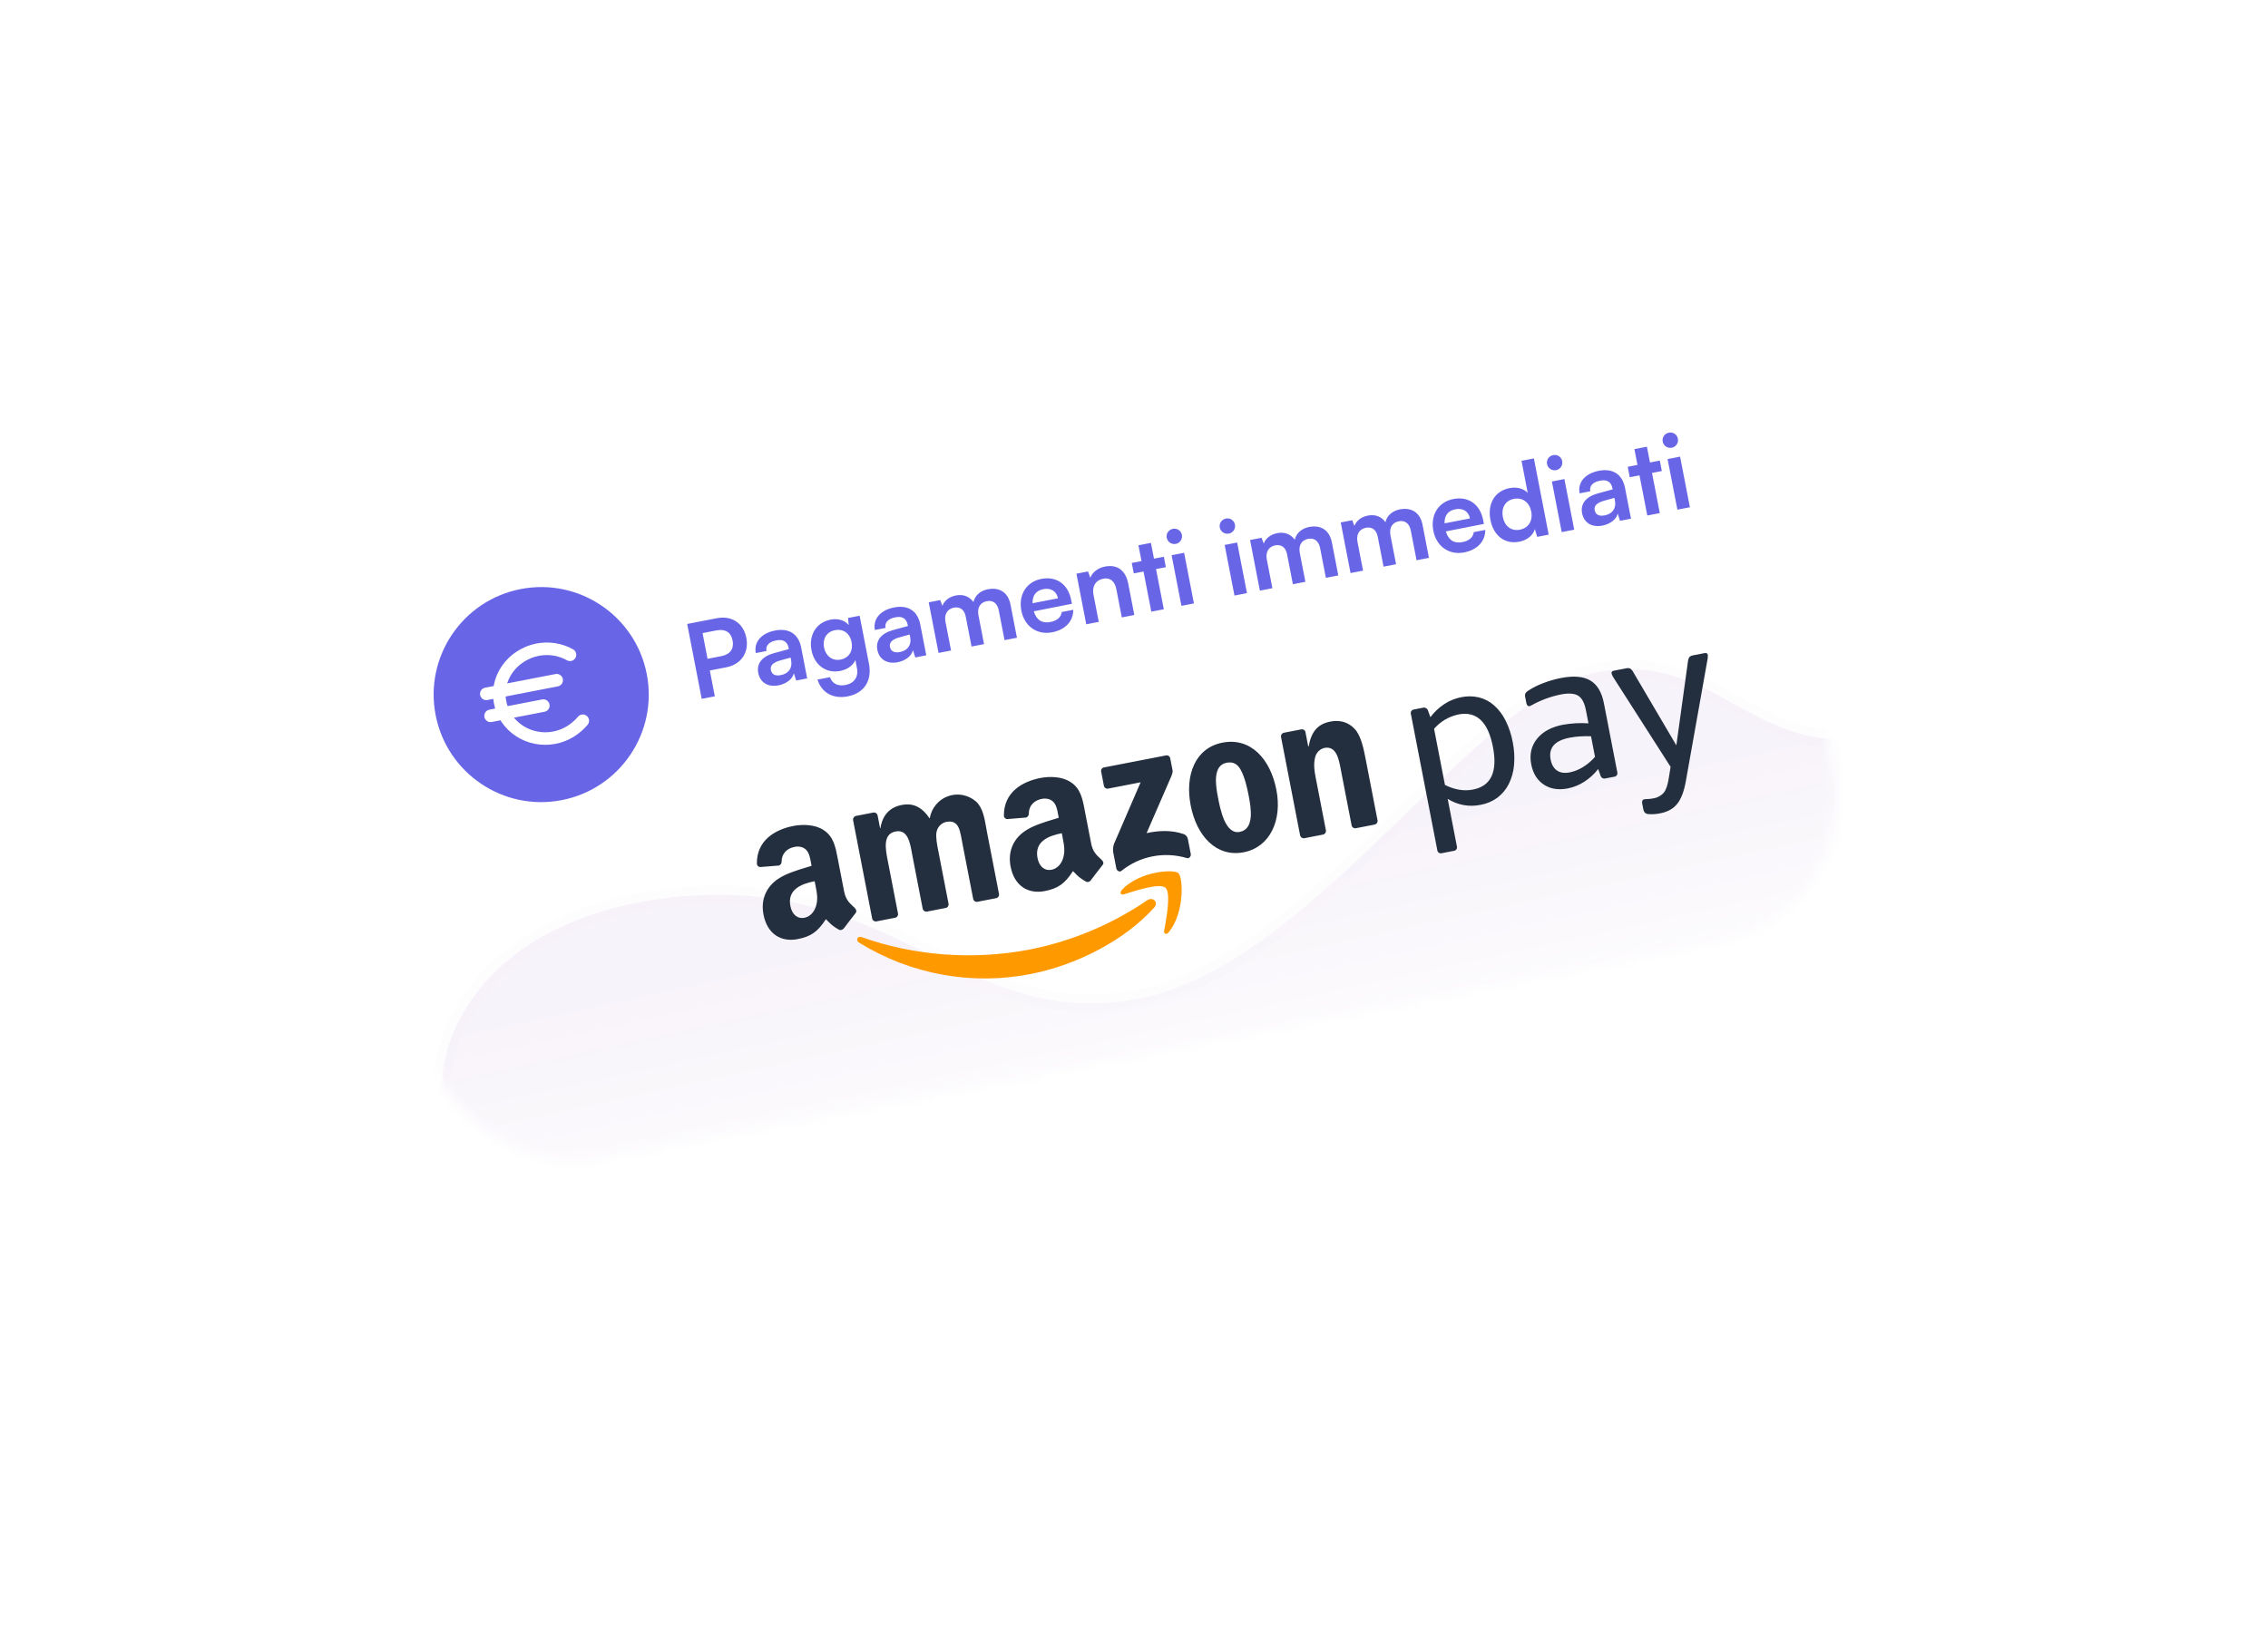
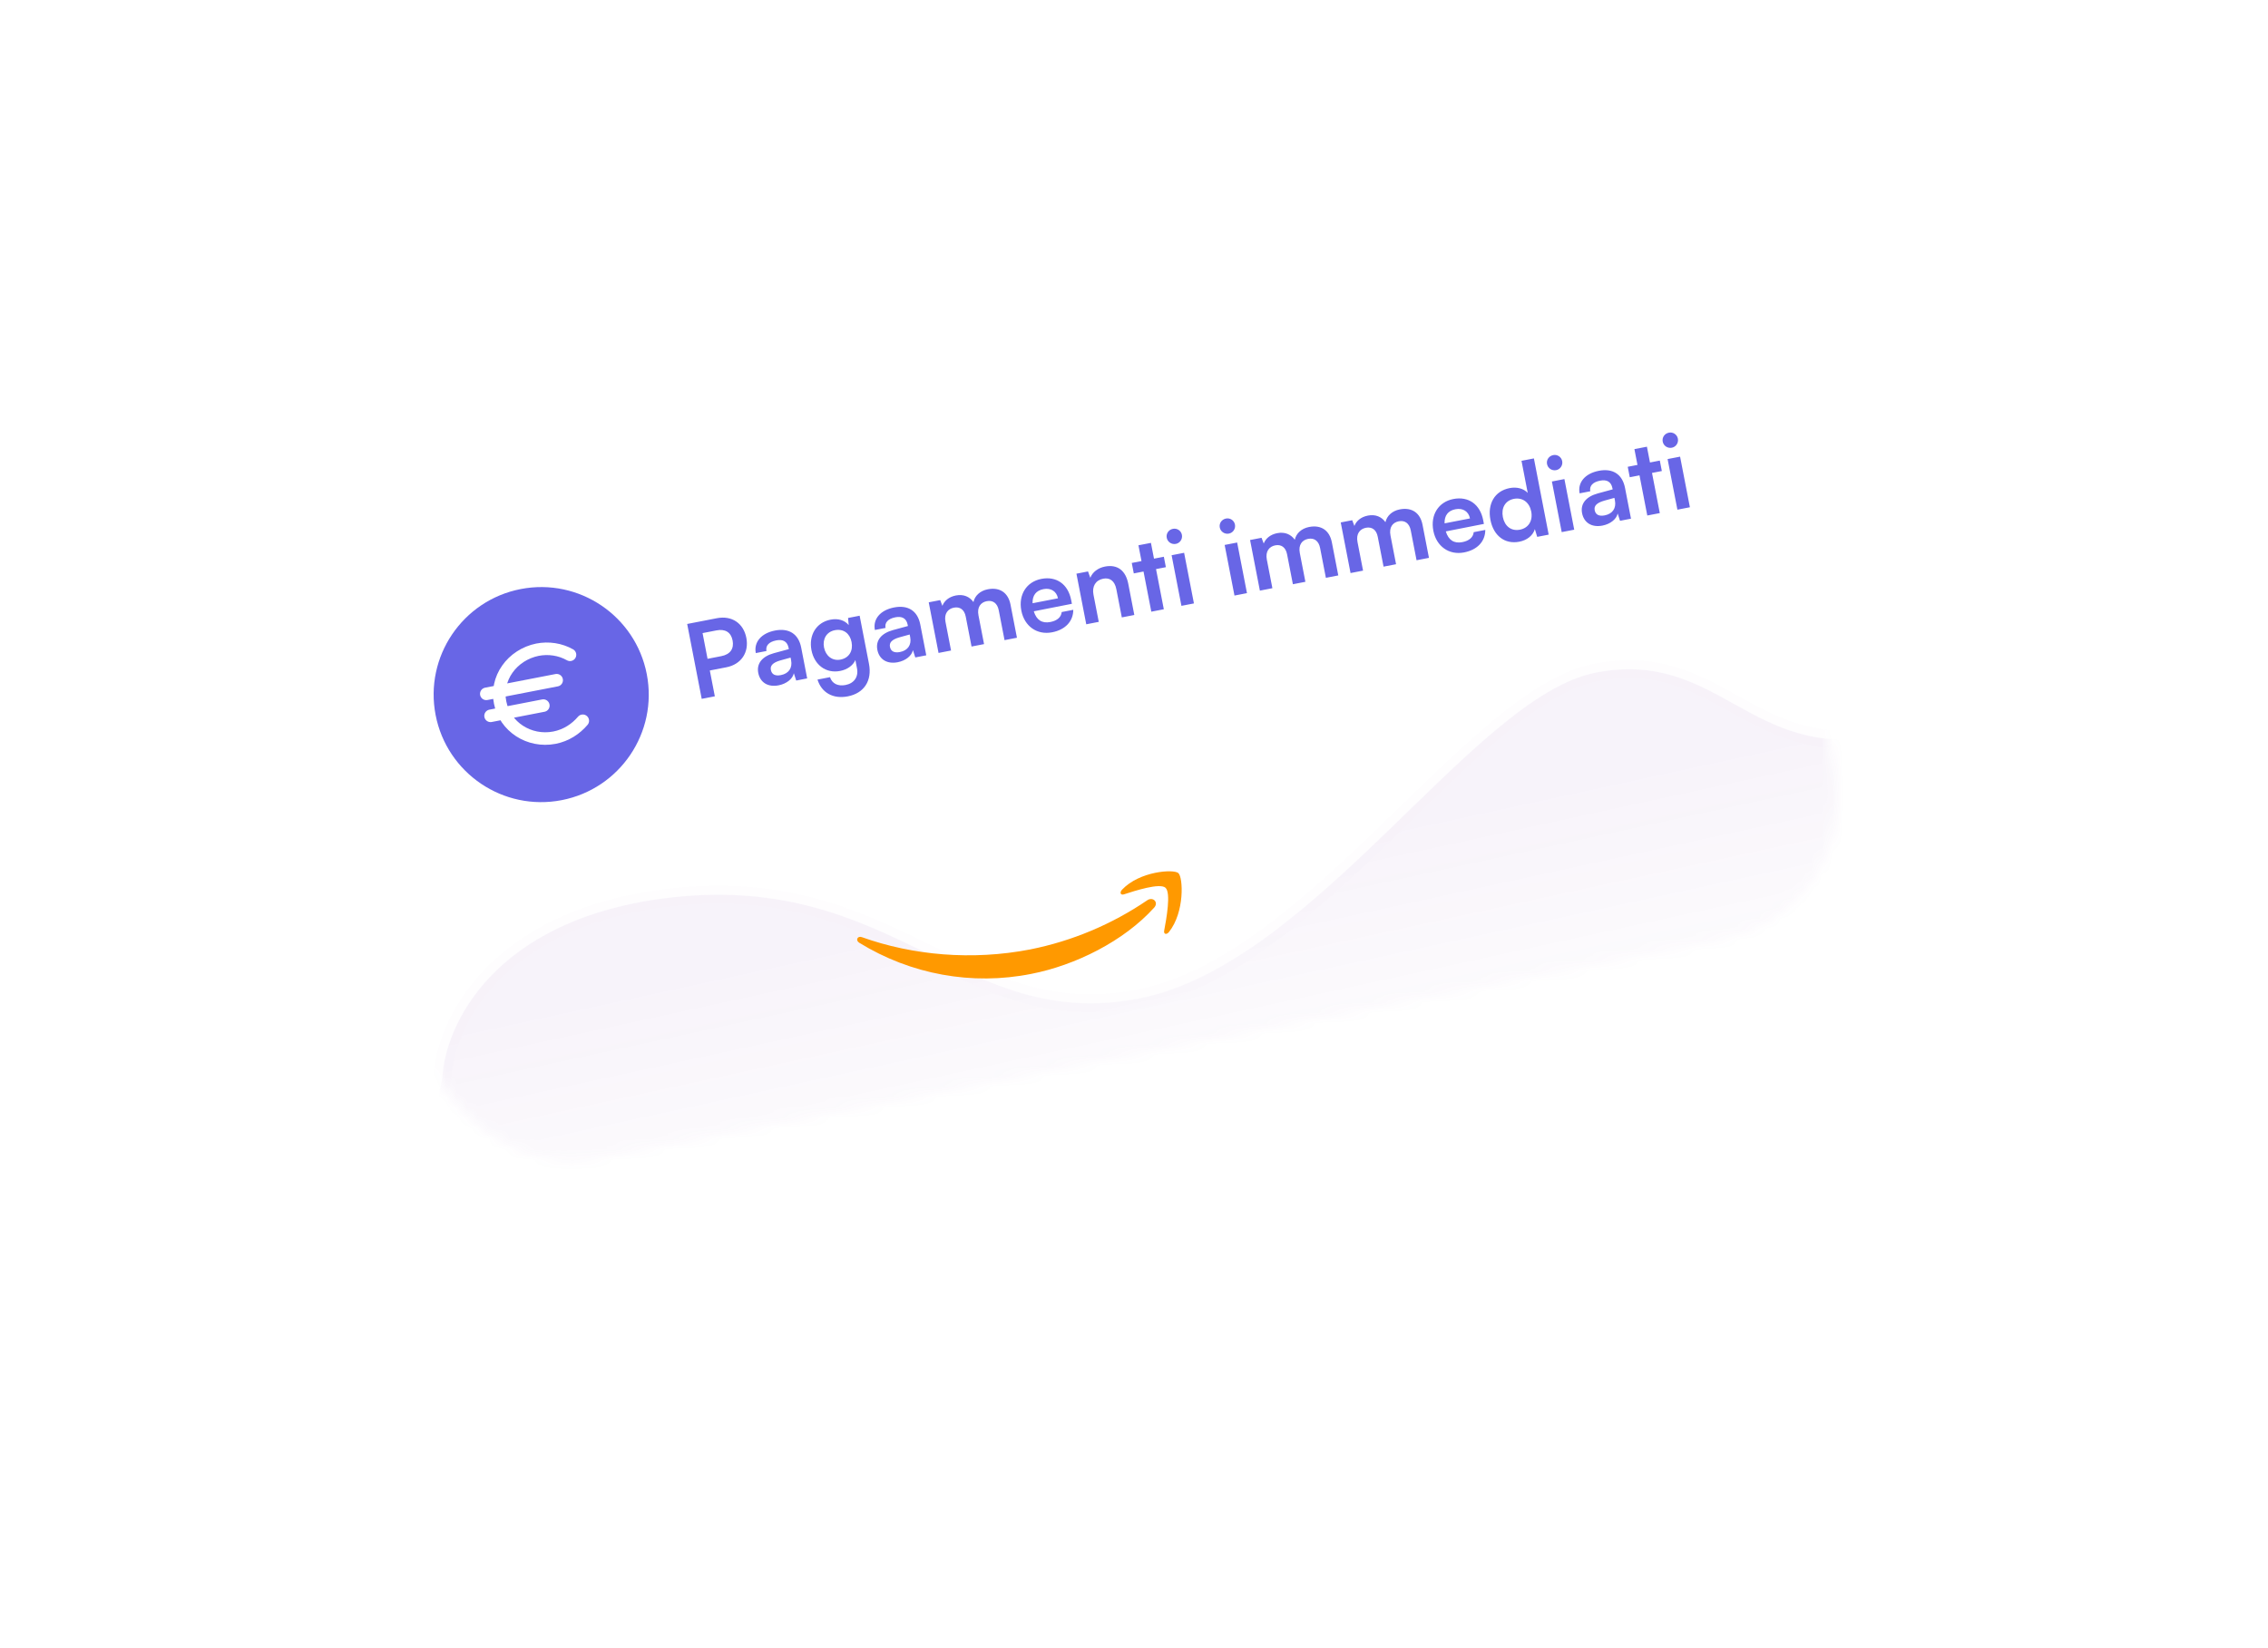
<svg xmlns="http://www.w3.org/2000/svg" width="216" height="157" viewBox="0 0 216 157" fill="none">
  <g filter="url(#filter0_d_81_1958)">
    <rect x="31.536" y="52.66" width="136.556" height="61.45" rx="13.656" transform="rotate(-10.976 31.536 52.66)" fill="white" />
  </g>
  <circle cx="51.543" cy="66.168" r="10.242" transform="rotate(-10.976 51.543 66.168)" fill="#6866E6" />
  <path d="M46.313 66.096L53.016 64.796M46.719 68.19L51.746 67.215M54.285 62.376C53.359 61.853 52.251 61.681 51.178 61.892C50.599 62.011 50.049 62.236 49.558 62.553C49.067 62.871 48.645 63.275 48.316 63.743C47.987 64.21 47.757 64.732 47.64 65.278C47.523 65.824 47.52 66.384 47.633 66.926C48.08 69.23 50.401 70.736 52.803 70.271C53.92 70.054 54.844 69.44 55.504 68.66" stroke="white" stroke-width="1.195" stroke-linecap="round" stroke-linejoin="round" />
  <g opacity="0.1">
    <mask id="mask0_81_1958" style="mask-type:alpha" maskUnits="userSpaceOnUse" x="33" y="29" width="142" height="82">
      <rect x="31.536" y="52.66" width="136.556" height="61.45" rx="13.656" transform="rotate(-10.976 31.536 52.66)" fill="white" />
    </mask>
    <g mask="url(#mask0_81_1958)">
      <path d="M63.984 85.49C46.967 87.399 42.32 97.805 42.124 102.77L38.858 117.313L77.461 128.084L188.11 97.931C189.34 87.839 189.288 68.144 179.234 70.094C166.666 72.531 163.715 61.801 151.985 64.076C140.255 66.351 125.209 91.873 108.452 95.123C91.695 98.372 85.256 83.103 63.984 85.49Z" stroke="#6A1B9A" stroke-opacity="0.1" stroke-width="1.707" stroke-linecap="round" />
      <path d="M63.984 85.49C46.967 87.399 42.32 97.805 42.124 102.77L38.858 117.313L77.461 128.084L188.11 97.931C189.34 87.839 189.288 68.144 179.234 70.094C166.666 72.531 163.715 61.801 151.985 64.076C140.255 66.351 125.209 91.873 108.452 95.123C91.695 98.372 85.256 83.103 63.984 85.49Z" fill="url(#paint0_linear_81_1958)" />
    </g>
  </g>
-   <path fill-rule="evenodd" clip-rule="evenodd" d="M125.993 79.504L124.203 79.851C124.025 79.876 123.857 79.755 123.82 79.576L121.997 70.174C121.981 69.992 122.105 69.829 122.282 69.799L123.947 69.476C124.1 69.452 124.251 69.534 124.316 69.677L124.595 71.115L124.63 71.108C124.883 69.725 125.468 68.976 126.707 68.736C127.512 68.58 128.354 68.724 129.018 69.436C129.633 70.098 129.878 71.364 130.055 72.273L131.202 78.188C131.209 78.365 131.086 78.52 130.914 78.55L129.109 78.9C128.946 78.924 128.788 78.826 128.734 78.666L127.744 73.562C127.728 73.482 127.713 73.399 127.697 73.314C127.511 72.308 127.274 71.026 126.129 71.248C125.673 71.359 125.324 71.732 125.236 72.202C125.096 72.824 125.174 73.404 125.297 74.04L126.278 79.099C126.309 79.291 126.18 79.471 125.993 79.504ZM116.428 70.743C119.093 70.226 120.987 72.281 121.562 75.247C122.119 78.114 120.971 80.697 118.453 81.185C115.839 81.692 113.963 79.634 113.399 76.728C112.835 73.821 113.832 71.246 116.428 70.743ZM116.818 72.659C115.494 72.915 115.766 74.77 115.989 75.917L115.996 75.955C116.222 77.118 116.686 79.516 118.077 79.246C119.484 78.973 119.153 76.986 118.919 75.78C118.765 74.989 118.548 74.045 118.167 73.34C117.839 72.731 117.387 72.548 116.818 72.659ZM85.242 87.427L83.447 87.775C83.279 87.799 83.118 87.693 83.069 87.527L81.246 78.126C81.216 77.936 81.339 77.758 81.524 77.724L83.198 77.399C83.371 77.376 83.535 77.489 83.578 77.662L83.816 78.889L83.85 78.882C84.055 77.61 84.769 76.898 85.875 76.683C86.981 76.469 87.808 76.882 88.543 77.972C88.701 76.993 89.367 76.181 90.284 75.847C91.202 75.515 92.227 75.713 92.968 76.365C93.588 76.948 93.755 77.894 93.912 78.782C93.938 78.931 93.964 79.08 93.992 79.225L95.143 85.156C95.159 85.248 95.138 85.342 95.086 85.419C95.033 85.495 94.953 85.546 94.862 85.562L93.068 85.909C92.89 85.934 92.722 85.814 92.685 85.634L91.718 80.651C91.704 80.576 91.686 80.478 91.666 80.368C91.581 79.899 91.453 79.192 91.326 78.901C91.07 78.294 90.633 78.194 90.114 78.295C89.64 78.402 89.277 78.787 89.19 79.273C89.105 79.749 89.245 80.461 89.348 80.988L89.371 81.106L90.337 86.087C90.353 86.18 90.333 86.274 90.281 86.35C90.228 86.426 90.148 86.478 90.058 86.493L88.259 86.842C88.081 86.866 87.914 86.746 87.876 86.567L86.91 81.584C86.89 81.482 86.871 81.375 86.851 81.265C86.668 80.246 86.442 78.984 85.294 79.206C84.053 79.447 84.332 80.879 84.543 81.962L84.558 82.04L85.524 87.021C85.54 87.113 85.519 87.208 85.467 87.284C85.414 87.36 85.332 87.412 85.242 87.427ZM79.923 88.578C80.074 88.63 80.241 88.579 80.338 88.452L80.353 88.453C80.648 88.058 81.187 87.354 81.494 86.97C81.61 86.821 81.545 86.624 81.4 86.484C81.355 86.442 81.311 86.4 81.266 86.359C80.894 86.014 80.541 85.686 80.392 84.918L79.839 82.067C79.821 81.975 79.804 81.885 79.787 81.794L79.787 81.792C79.578 80.69 79.388 79.682 78.433 79.069C77.616 78.527 76.429 78.512 75.555 78.681C73.846 79.013 72.066 80.032 72.084 82.263C72.084 82.353 72.121 82.439 72.186 82.502C72.25 82.564 72.337 82.597 72.425 82.593L74.188 82.451C74.352 82.393 74.455 82.229 74.441 82.053C74.447 81.283 74.987 80.806 75.672 80.674C76.044 80.601 76.487 80.658 76.772 80.953C77.063 81.248 77.146 81.698 77.221 82.102C77.23 82.149 77.239 82.195 77.247 82.24L77.293 82.477C77.134 82.527 76.966 82.578 76.793 82.631C75.865 82.913 74.791 83.24 74.041 83.767C73.025 84.478 72.426 85.642 72.715 87.129C73.084 89.032 74.444 89.755 75.955 89.462C77.231 89.215 77.87 88.773 78.658 87.557C78.719 87.618 78.775 87.675 78.827 87.729C79.132 88.042 79.331 88.245 79.923 88.578ZM77.68 84.428L77.663 84.339L77.586 83.945C76.288 84.197 74.972 84.747 75.274 86.306C75.428 87.1 75.934 87.557 76.622 87.424C77.127 87.326 77.519 86.92 77.705 86.349C77.923 85.674 77.811 85.102 77.68 84.428ZM104.927 81.914C104.882 81.872 104.838 81.831 104.794 81.789C104.421 81.444 104.068 81.117 103.92 80.35L103.366 77.498C103.347 77.4 103.329 77.303 103.311 77.207C103.105 76.11 102.916 75.108 101.96 74.499C101.141 73.958 99.954 73.943 99.082 74.112C97.374 74.443 95.593 75.462 95.61 77.693C95.61 77.784 95.647 77.871 95.712 77.934C95.777 77.997 95.864 78.03 95.953 78.025L97.73 77.879C97.893 77.82 97.997 77.657 97.983 77.48C97.99 76.71 98.528 76.234 99.213 76.102C99.583 76.03 100.034 76.087 100.312 76.383C100.604 76.676 100.688 77.126 100.763 77.53C100.772 77.577 100.78 77.623 100.789 77.668L100.834 77.899C100.678 77.949 100.514 77.998 100.345 78.05C99.413 78.332 98.333 78.659 97.582 79.188C96.553 79.902 95.959 81.065 96.248 82.553C96.616 84.454 97.977 85.178 99.488 84.885C100.759 84.638 101.402 84.196 102.189 82.98C102.249 83.04 102.303 83.096 102.355 83.149C102.664 83.465 102.861 83.666 103.455 84.001C103.607 84.052 103.772 84.003 103.871 83.876C104.166 83.483 104.705 82.778 105.012 82.394C105.144 82.252 105.08 82.059 104.927 81.914ZM101.24 81.777C101.055 82.346 100.662 82.751 100.158 82.849C99.47 82.983 98.964 82.526 98.811 81.733C98.508 80.172 99.825 79.624 101.123 79.372L101.2 79.768L101.214 79.841C101.347 80.523 101.458 81.097 101.24 81.777ZM105.133 74.849L104.874 73.51C104.852 73.419 104.868 73.323 104.92 73.247C104.971 73.169 105.052 73.119 105.143 73.106L111.044 71.962C111.133 71.942 111.226 71.959 111.303 72.011C111.38 72.062 111.433 72.143 111.449 72.235L111.673 73.387C111.71 73.58 111.6 73.864 111.393 74.318L109.199 79.362C110.328 79.114 111.562 79.055 112.708 79.447C112.918 79.513 113.079 79.689 113.127 79.909L113.406 81.348C113.445 81.546 113.278 81.815 113.031 81.74C110.874 81.094 108.552 81.549 106.799 82.961C106.615 83.112 106.357 82.929 106.319 82.731L106.053 81.361C105.972 81.042 105.986 80.706 106.093 80.396L108.63 74.522L105.54 75.122C105.451 75.142 105.357 75.125 105.28 75.074C105.203 75.022 105.15 74.941 105.133 74.849ZM136.226 68.318C136.599 67.825 137.051 67.4 137.564 67.063C138.049 66.746 138.59 66.527 139.157 66.417C139.719 66.297 140.3 66.304 140.861 66.437C141.391 66.57 141.883 66.829 142.296 67.194C142.747 67.6 143.117 68.09 143.387 68.638C143.71 69.286 143.94 69.978 144.069 70.692C144.218 71.418 144.26 72.161 144.193 72.898C144.139 73.523 143.968 74.13 143.691 74.689C143.433 75.198 143.064 75.641 142.614 75.984C142.138 76.334 141.589 76.568 141.01 76.667C139.934 76.895 138.811 76.691 137.874 76.098L138.746 80.598C138.782 80.701 138.768 80.814 138.708 80.904C138.649 80.995 138.551 81.05 138.444 81.055L137.332 81.271C137.231 81.306 137.119 81.291 137.03 81.23C136.941 81.169 136.886 81.069 136.881 80.96L134.375 68.039C134.34 67.936 134.354 67.823 134.414 67.733C134.473 67.644 134.571 67.588 134.677 67.582L135.505 67.421C135.611 67.39 135.725 67.405 135.821 67.461C135.917 67.518 135.987 67.612 136.013 67.722L136.226 68.318ZM138.928 68.053C138.017 68.237 137.192 68.719 136.578 69.425L137.615 74.774C138.538 75.234 139.425 75.381 140.278 75.215C142.009 74.879 142.644 73.522 142.183 71.145C141.722 68.768 140.637 67.738 138.928 68.053ZM145.831 67.205L145.963 67.129C146.804 66.674 147.706 66.346 148.64 66.156C149.394 66.011 149.948 66.049 150.304 66.272C150.659 66.495 150.904 66.952 151.038 67.644L151.282 68.904C150.468 68.852 149.651 68.897 148.849 69.04C147.744 69.253 146.92 69.702 146.376 70.386C145.831 71.07 145.65 71.879 145.831 72.812C146.001 73.682 146.401 74.325 147.029 74.741C147.657 75.158 148.423 75.278 149.325 75.103C149.883 74.993 150.414 74.775 150.891 74.463C151.395 74.14 151.841 73.73 152.208 73.253L152.426 73.868C152.452 73.972 152.518 74.062 152.609 74.116C152.701 74.169 152.809 74.183 152.91 74.152L153.721 73.995C153.827 73.99 153.925 73.934 153.984 73.844C154.043 73.754 154.058 73.641 154.023 73.538L152.751 66.98C152.546 65.93 152.113 65.21 151.452 64.822C150.791 64.433 149.864 64.354 148.672 64.585C148.079 64.701 147.498 64.869 146.935 65.09C146.442 65.272 145.971 65.511 145.531 65.802C145.423 65.864 145.333 65.954 145.27 66.063C145.23 66.189 145.229 66.324 145.266 66.452L145.366 66.966C145.411 67.197 145.519 67.296 145.678 67.265C145.732 67.254 145.784 67.234 145.831 67.205ZM150.75 73.078C150.365 73.317 149.942 73.486 149.499 73.578C149.01 73.674 148.608 73.616 148.293 73.405C147.979 73.193 147.774 72.844 147.68 72.358C147.463 71.244 148.064 70.55 149.484 70.274C149.82 70.21 150.16 70.167 150.503 70.147C150.843 70.126 151.185 70.122 151.526 70.137L151.906 72.097C151.572 72.482 151.182 72.813 150.75 73.078ZM159.743 76.565C160.113 76.094 160.383 75.384 160.552 74.435L162.608 62.882C162.648 62.723 162.663 62.558 162.65 62.394C162.621 62.242 162.518 62.181 162.342 62.215L161.288 62.42C161.141 62.433 161.002 62.495 160.892 62.596C160.809 62.737 160.761 62.897 160.75 63.062L159.652 71.003L155.571 64.066C155.5 63.917 155.395 63.787 155.265 63.687C155.126 63.635 154.974 63.63 154.832 63.672L153.702 63.891C153.527 63.925 153.455 64.019 153.484 64.172C153.534 64.329 153.608 64.476 153.704 64.609L159.104 73.049L158.935 74.091C158.841 74.747 158.685 75.216 158.466 75.497C158.196 75.807 157.825 76.006 157.42 76.058C157.251 76.094 157.079 76.115 156.906 76.117C156.809 76.115 156.712 76.121 156.616 76.135C156.426 76.172 156.356 76.311 156.403 76.555L156.5 77.054C156.516 77.193 156.576 77.324 156.67 77.428C156.766 77.506 156.885 77.55 157.008 77.552C157.376 77.579 157.745 77.554 158.106 77.479C158.827 77.34 159.372 77.035 159.743 76.565Z" fill="#232F3E" />
  <path fill-rule="evenodd" clip-rule="evenodd" d="M110.873 88.659C111.081 87.544 111.54 85.047 110.998 84.568L111.001 84.567C110.462 84.087 108.104 84.852 107.043 85.195L107.041 85.196C106.718 85.301 106.61 85.017 106.866 84.747C108.527 82.99 111.765 82.773 112.222 83.169C112.68 83.564 112.84 86.887 111.332 88.78C111.1 89.071 110.81 88.996 110.873 88.659ZM98.201 92.775C102.403 91.96 107.034 89.658 109.912 86.467L109.913 86.472C110.388 85.936 109.788 85.4 109.267 85.757C105.895 88.053 102.106 89.645 98.117 90.442C92.577 91.516 86.918 91.006 82.084 89.274C81.66 89.123 81.455 89.574 81.829 89.803C86.747 92.834 92.586 93.894 98.201 92.775Z" fill="#FF9900" />
  <path d="M69.173 63.566L67.602 63.871L68.079 66.331L66.83 66.573L65.446 59.439L68.267 58.892C69.701 58.613 70.81 59.37 71.081 60.766C71.348 62.142 70.598 63.29 69.173 63.566ZM68.239 60.051L66.911 60.309L67.386 62.759L68.694 62.505C69.553 62.339 69.923 61.791 69.771 61.01C69.62 60.229 69.068 59.891 68.239 60.051ZM74.156 65.284C73.131 65.483 72.391 65.008 72.215 64.101C72.043 63.212 72.579 62.531 73.704 62.222L75.128 61.834L75.107 61.727C74.98 61.073 74.538 60.886 73.933 61.003C73.231 61.139 72.897 61.508 72.996 62.015L71.981 62.212C71.778 61.168 72.504 60.318 73.812 60.064C75.11 59.813 76.047 60.36 76.306 61.697L76.874 64.625L75.83 64.828L75.604 64.132C75.495 64.67 74.907 65.138 74.156 65.284ZM74.372 64.31C75.104 64.168 75.487 63.638 75.344 62.897L75.294 62.643L74.304 62.916C73.576 63.128 73.34 63.427 73.416 63.817C73.501 64.256 73.835 64.414 74.372 64.31ZM77.282 61.933C77.009 60.528 77.722 59.296 79.099 59.029C79.821 58.889 80.445 59.082 80.829 59.544L80.768 58.867L81.871 58.653L82.759 63.23C83.071 64.841 82.3 66.034 80.739 66.336C79.353 66.605 78.253 65.998 77.856 64.738L79.047 64.507C79.246 65.117 79.796 65.395 80.528 65.253C81.348 65.094 81.775 64.475 81.62 63.674L81.465 62.874C81.249 63.382 80.709 63.78 80.016 63.914C78.649 64.18 77.553 63.329 77.282 61.933ZM78.477 61.671C78.634 62.481 79.268 62.986 80.049 62.834C80.869 62.675 81.265 62.001 81.102 61.162C80.943 60.342 80.336 59.873 79.506 60.033C78.716 60.187 78.323 60.881 78.477 61.671ZM85.498 63.084C84.473 63.283 83.733 62.809 83.557 61.901C83.385 61.013 83.921 60.332 85.046 60.022L86.469 59.635L86.449 59.528C86.322 58.874 85.88 58.686 85.275 58.803C84.573 58.94 84.239 59.308 84.337 59.816L83.322 60.012C83.12 58.968 83.846 58.118 85.154 57.865C86.452 57.613 87.389 58.16 87.648 59.498L88.216 62.425L87.171 62.628L86.945 61.933C86.837 62.47 86.249 62.938 85.498 63.084ZM85.714 62.111C86.446 61.969 86.829 61.439 86.686 60.697L86.636 60.443L85.646 60.716C84.918 60.928 84.682 61.227 84.758 61.618C84.843 62.057 85.177 62.215 85.714 62.111ZM90.576 61.968L89.385 62.199L88.45 57.377L89.543 57.165L89.751 57.712C89.917 57.265 90.345 56.858 91.038 56.724C91.77 56.582 92.347 56.844 92.709 57.352C92.845 56.748 93.341 56.277 94.073 56.135C95.244 55.908 96.025 56.486 96.24 57.598L96.852 60.751L95.671 60.98L95.12 58.14C94.986 57.447 94.545 57.157 93.979 57.267C93.403 57.379 93.035 57.835 93.189 58.626L93.719 61.358L92.528 61.589L91.975 58.739C91.845 58.066 91.414 57.775 90.848 57.885C90.281 57.994 89.895 58.454 90.046 59.235L90.576 61.968ZM100.202 60.233C98.767 60.511 97.56 59.661 97.27 58.168C96.977 56.655 97.76 55.42 99.175 55.145C100.619 54.865 101.724 55.654 102.016 57.157L102.086 57.518L98.457 58.232C98.71 59.064 99.242 59.406 100.032 59.253C100.686 59.126 101.066 58.789 101.114 58.304L102.217 58.09C102.216 59.184 101.461 59.988 100.202 60.233ZM99.374 56.12C98.671 56.256 98.316 56.72 98.339 57.465L100.759 56.995C100.63 56.332 100.086 55.981 99.374 56.12ZM104.644 59.239L103.453 59.47L102.518 54.649L103.621 54.435L103.84 55.041C104.048 54.494 104.578 54.098 105.232 53.971C106.442 53.736 107.213 54.367 107.455 55.616L108.03 58.583L106.84 58.814L106.319 56.13C106.162 55.32 105.686 55.007 105.071 55.126C104.339 55.268 103.989 55.863 104.14 56.643L104.644 59.239ZM110.84 58.038L109.649 58.269L108.907 54.443L107.98 54.623L107.787 53.627L108.714 53.447L108.423 51.944L109.613 51.714L109.905 53.217L110.842 53.035L111.035 54.03L110.098 54.212L110.84 58.038ZM111.99 51.81C111.58 51.889 111.196 51.629 111.118 51.229C111.04 50.829 111.302 50.454 111.712 50.375C112.102 50.299 112.485 50.549 112.562 50.949C112.64 51.349 112.38 51.734 111.99 51.81ZM112.517 57.712L111.582 52.891L112.773 52.66L113.708 57.482L112.517 57.712ZM117.041 50.83C116.632 50.909 116.247 50.65 116.169 50.25C116.092 49.849 116.353 49.475 116.763 49.395C117.154 49.319 117.536 49.569 117.614 49.969C117.691 50.37 117.432 50.754 117.041 50.83ZM117.569 56.733L116.634 51.912L117.824 51.681L118.759 56.502L117.569 56.733ZM121.18 56.032L119.989 56.263L119.054 51.442L120.147 51.23L120.355 51.777C120.521 51.33 120.949 50.923 121.642 50.788C122.374 50.647 122.951 50.909 123.313 51.416C123.449 50.813 123.945 50.342 124.677 50.2C125.848 49.973 126.628 50.55 126.844 51.663L127.456 54.815L126.275 55.044L125.724 52.204C125.59 51.511 125.149 51.222 124.583 51.332C124.007 51.444 123.639 51.9 123.793 52.69L124.323 55.423L123.132 55.654L122.579 52.804C122.449 52.131 122.018 51.84 121.452 51.949C120.886 52.059 120.499 52.519 120.65 53.3L121.18 56.032ZM129.815 54.358L128.624 54.589L127.689 49.767L128.783 49.555L128.99 50.103C129.156 49.655 129.584 49.248 130.277 49.114C131.009 48.972 131.586 49.234 131.948 49.742C132.084 49.138 132.58 48.667 133.312 48.525C134.483 48.298 135.264 48.876 135.479 49.988L136.091 53.141L134.91 53.37L134.359 50.53C134.225 49.837 133.784 49.548 133.218 49.657C132.642 49.769 132.275 50.225 132.428 51.016L132.958 53.748L131.767 53.979L131.214 51.129C131.084 50.456 130.653 50.165 130.087 50.275C129.521 50.385 129.134 50.844 129.285 51.625L129.815 54.358ZM139.441 52.623C138.006 52.901 136.799 52.052 136.509 50.558C136.216 49.046 136.999 47.81 138.414 47.536C139.858 47.255 140.963 48.044 141.255 49.547L141.325 49.908L137.696 50.622C137.949 51.454 138.481 51.796 139.271 51.643C139.925 51.516 140.305 51.179 140.353 50.694L141.456 50.48C141.455 51.574 140.7 52.379 139.441 52.623ZM138.613 48.51C137.91 48.646 137.555 49.11 137.578 49.855L139.998 49.386C139.869 48.722 139.326 48.372 138.613 48.51ZM144.698 51.603C143.302 51.874 142.235 51.017 141.945 49.524C141.654 48.021 142.324 46.777 143.778 46.495C144.452 46.365 145.102 46.532 145.497 46.952L144.905 43.897L146.086 43.668L147.494 50.929L146.401 51.141L146.177 50.405C145.992 51.018 145.43 51.461 144.698 51.603ZM144.75 50.459C145.579 50.298 146 49.599 145.832 48.73C145.664 47.861 145.009 47.36 144.18 47.521C143.35 47.682 142.962 48.395 143.129 49.254C143.295 50.113 143.92 50.62 144.75 50.459ZM148.208 44.786C147.798 44.865 147.413 44.605 147.336 44.205C147.258 43.805 147.52 43.43 147.93 43.351C148.32 43.275 148.703 43.525 148.78 43.925C148.858 44.325 148.598 44.71 148.208 44.786ZM148.735 50.689L147.8 45.867L148.991 45.636L149.926 50.458L148.735 50.689ZM152.615 50.068C151.59 50.267 150.85 49.792 150.674 48.885C150.502 47.996 151.038 47.315 152.163 47.006L153.587 46.618L153.566 46.511C153.439 45.857 152.998 45.669 152.392 45.787C151.69 45.923 151.356 46.292 151.455 46.799L150.44 46.996C150.237 45.952 150.963 45.102 152.271 44.848C153.569 44.596 154.506 45.144 154.765 46.481L155.333 49.409L154.289 49.611L154.063 48.916C153.954 49.454 153.367 49.922 152.615 50.068ZM152.831 49.094C153.563 48.952 153.947 48.422 153.803 47.68L153.753 47.427L152.763 47.7C152.035 47.912 151.799 48.211 151.875 48.601C151.96 49.04 152.294 49.198 152.831 49.094ZM158.076 48.877L156.885 49.108L156.143 45.282L155.216 45.462L155.023 44.467L155.95 44.287L155.658 42.784L156.849 42.553L157.141 44.056L158.077 43.874L158.271 44.87L157.334 45.051L158.076 48.877ZM159.226 42.649C158.816 42.728 158.431 42.469 158.354 42.069C158.276 41.669 158.537 41.294 158.947 41.214C159.338 41.139 159.72 41.388 159.798 41.788C159.876 42.189 159.616 42.573 159.226 42.649ZM159.753 48.552L158.818 43.731L160.008 43.5L160.943 48.321L159.753 48.552Z" fill="#6866E6" />
  <defs>
    <filter id="filter0_d_81_1958" x="0.086" y="0.333" width="215.485" height="156.053" filterUnits="userSpaceOnUse" color-interpolation-filters="sRGB">
      <feFlood flood-opacity="0" result="BackgroundImageFix" />
      <feColorMatrix in="SourceAlpha" type="matrix" values="0 0 0 0 0 0 0 0 0 0 0 0 0 0 0 0 0 0 127 0" result="hardAlpha" />
      <feMorphology radius="11.949" operator="dilate" in="SourceAlpha" result="effect1_dropShadow_81_1958" />
      <feOffset dx="3.414" dy="8.535" />
      <feGaussianBlur stdDeviation="12.631" />
      <feComposite in2="hardAlpha" operator="out" />
      <feColorMatrix type="matrix" values="0 0 0 0 0 0 0 0 0 0 0 0 0 0 0 0 0 0 0.03 0" />
      <feBlend mode="normal" in2="BackgroundImageFix" result="effect1_dropShadow_81_1958" />
      <feBlend mode="normal" in="SourceGraphic" in2="effect1_dropShadow_81_1958" result="shape" />
    </filter>
    <linearGradient id="paint0_linear_81_1958" x1="103.877" y1="76.014" x2="111.864" y2="112.718" gradientUnits="userSpaceOnUse">
      <stop offset="0.25" stop-color="#6A1B9A" stop-opacity="0.5" />
      <stop offset="1" stop-color="#6A1B9A" stop-opacity="0" />
    </linearGradient>
  </defs>
</svg>